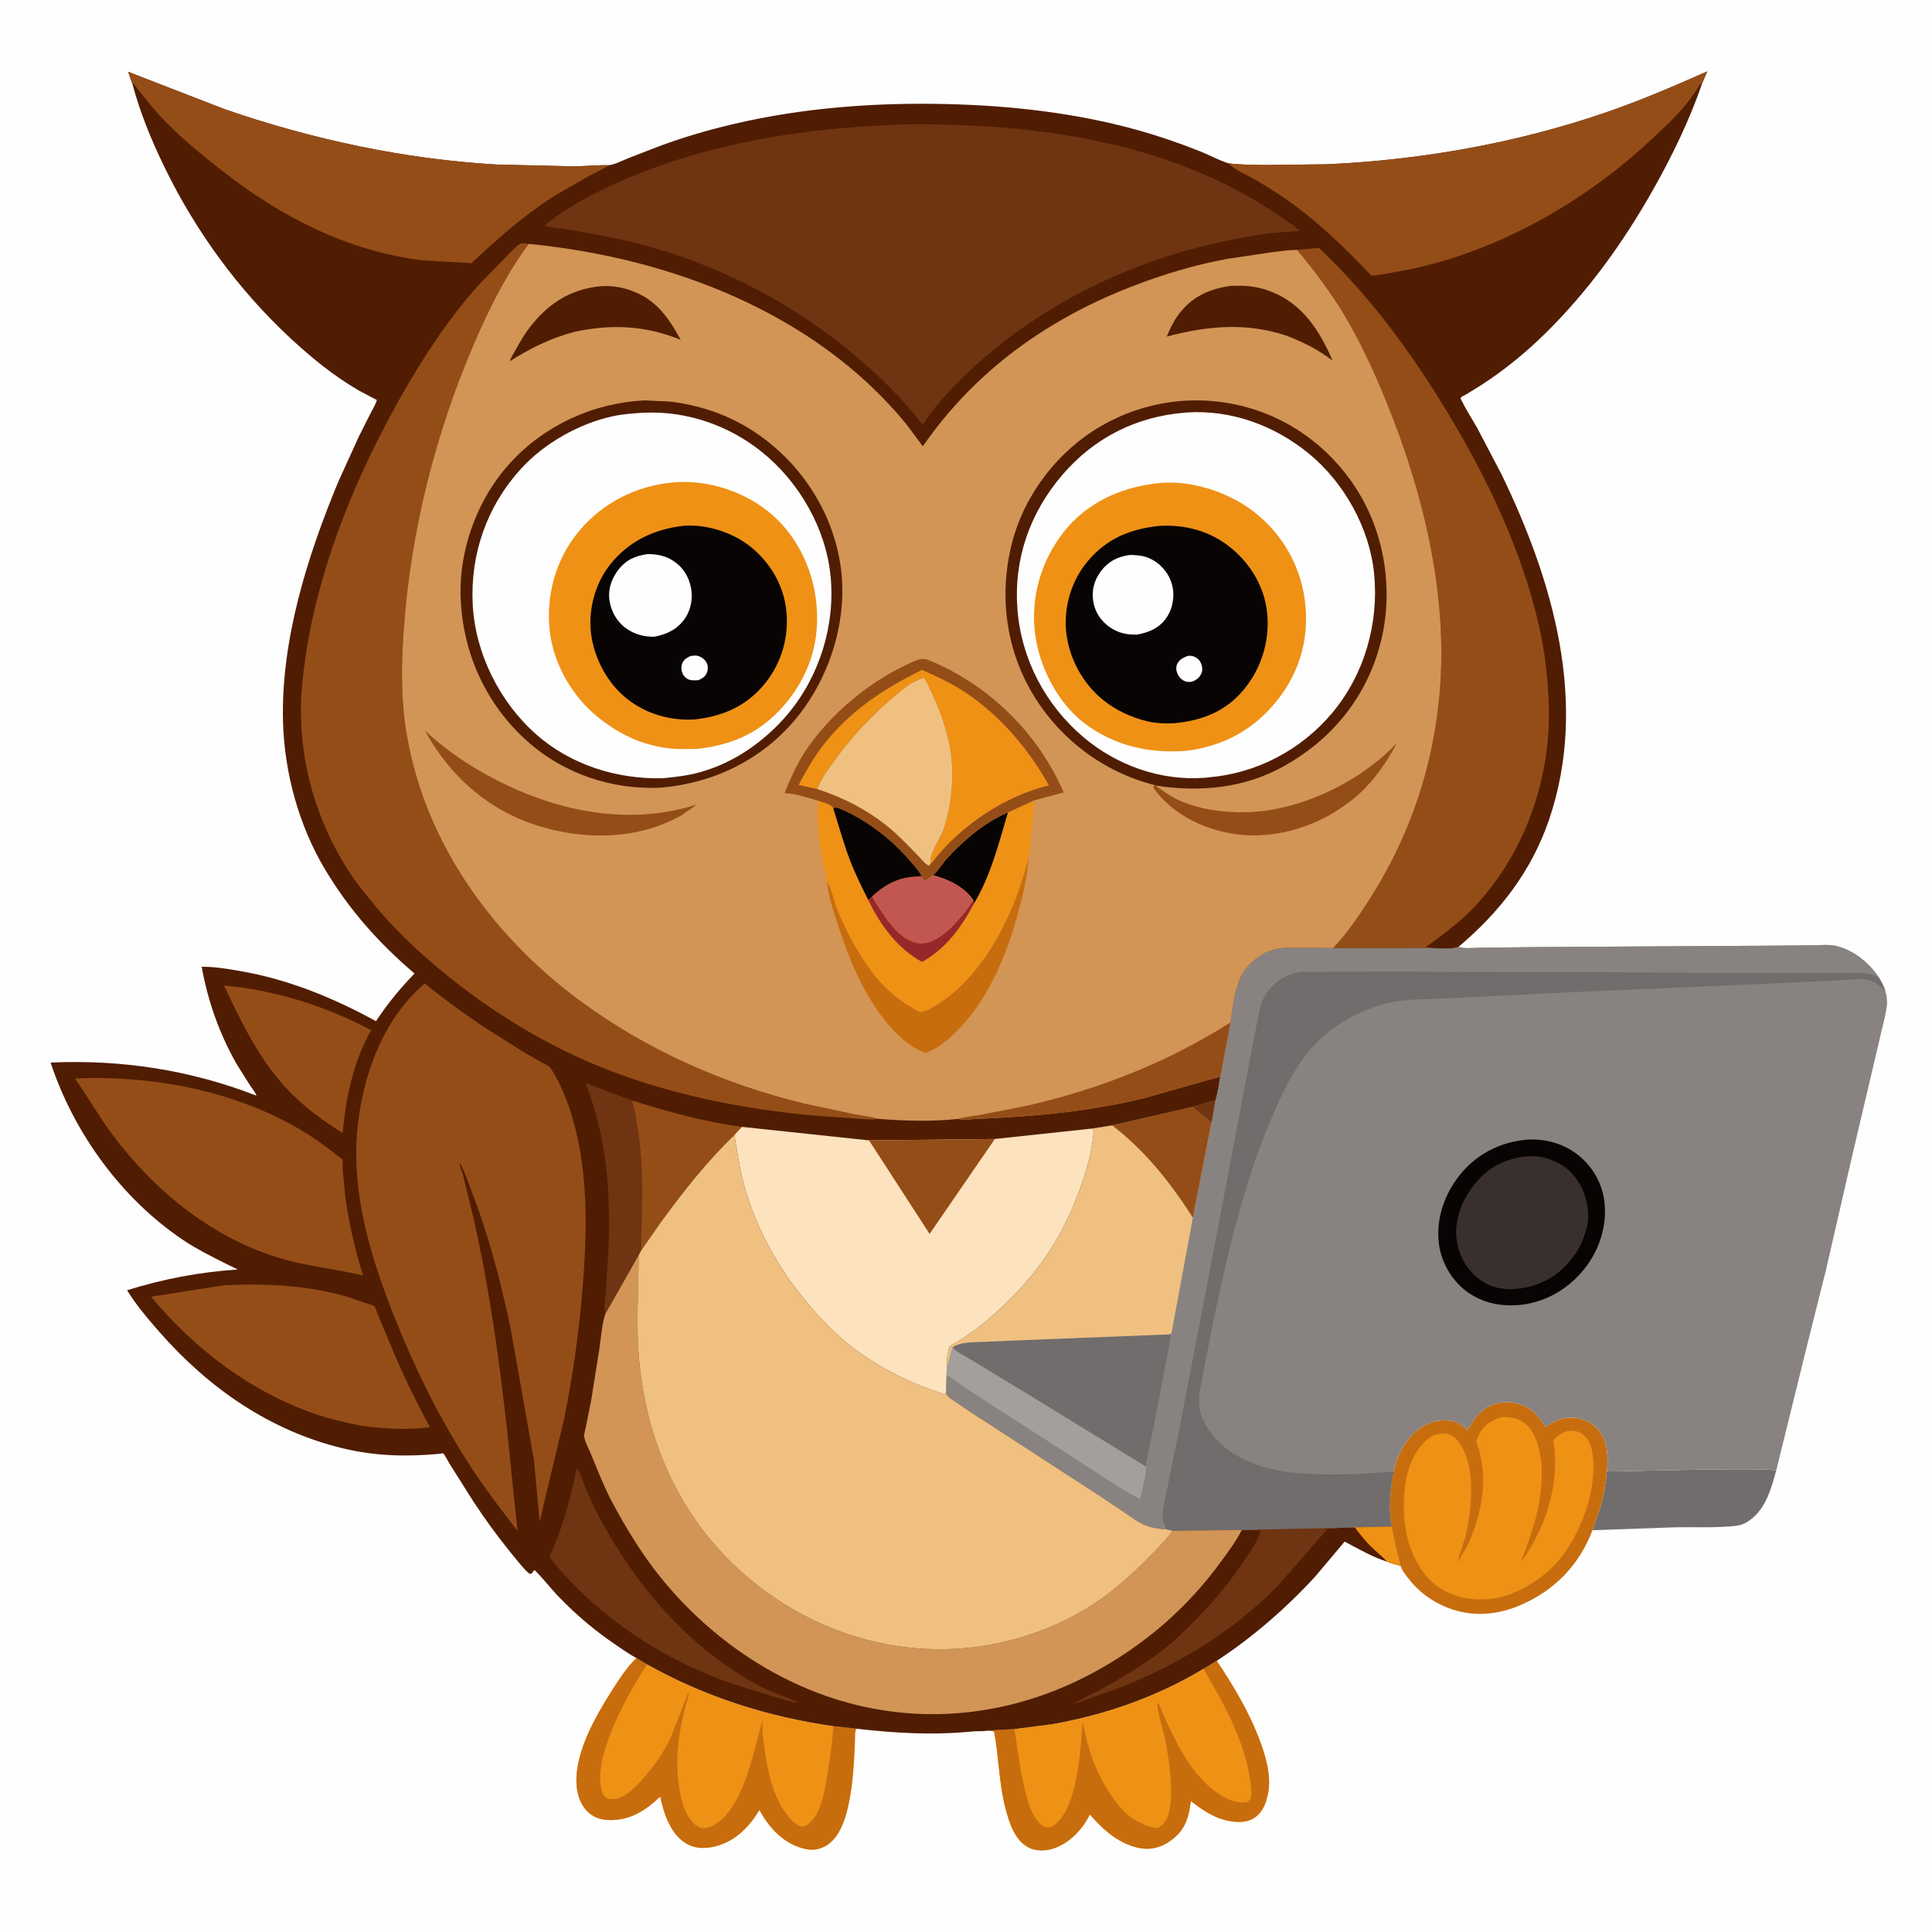
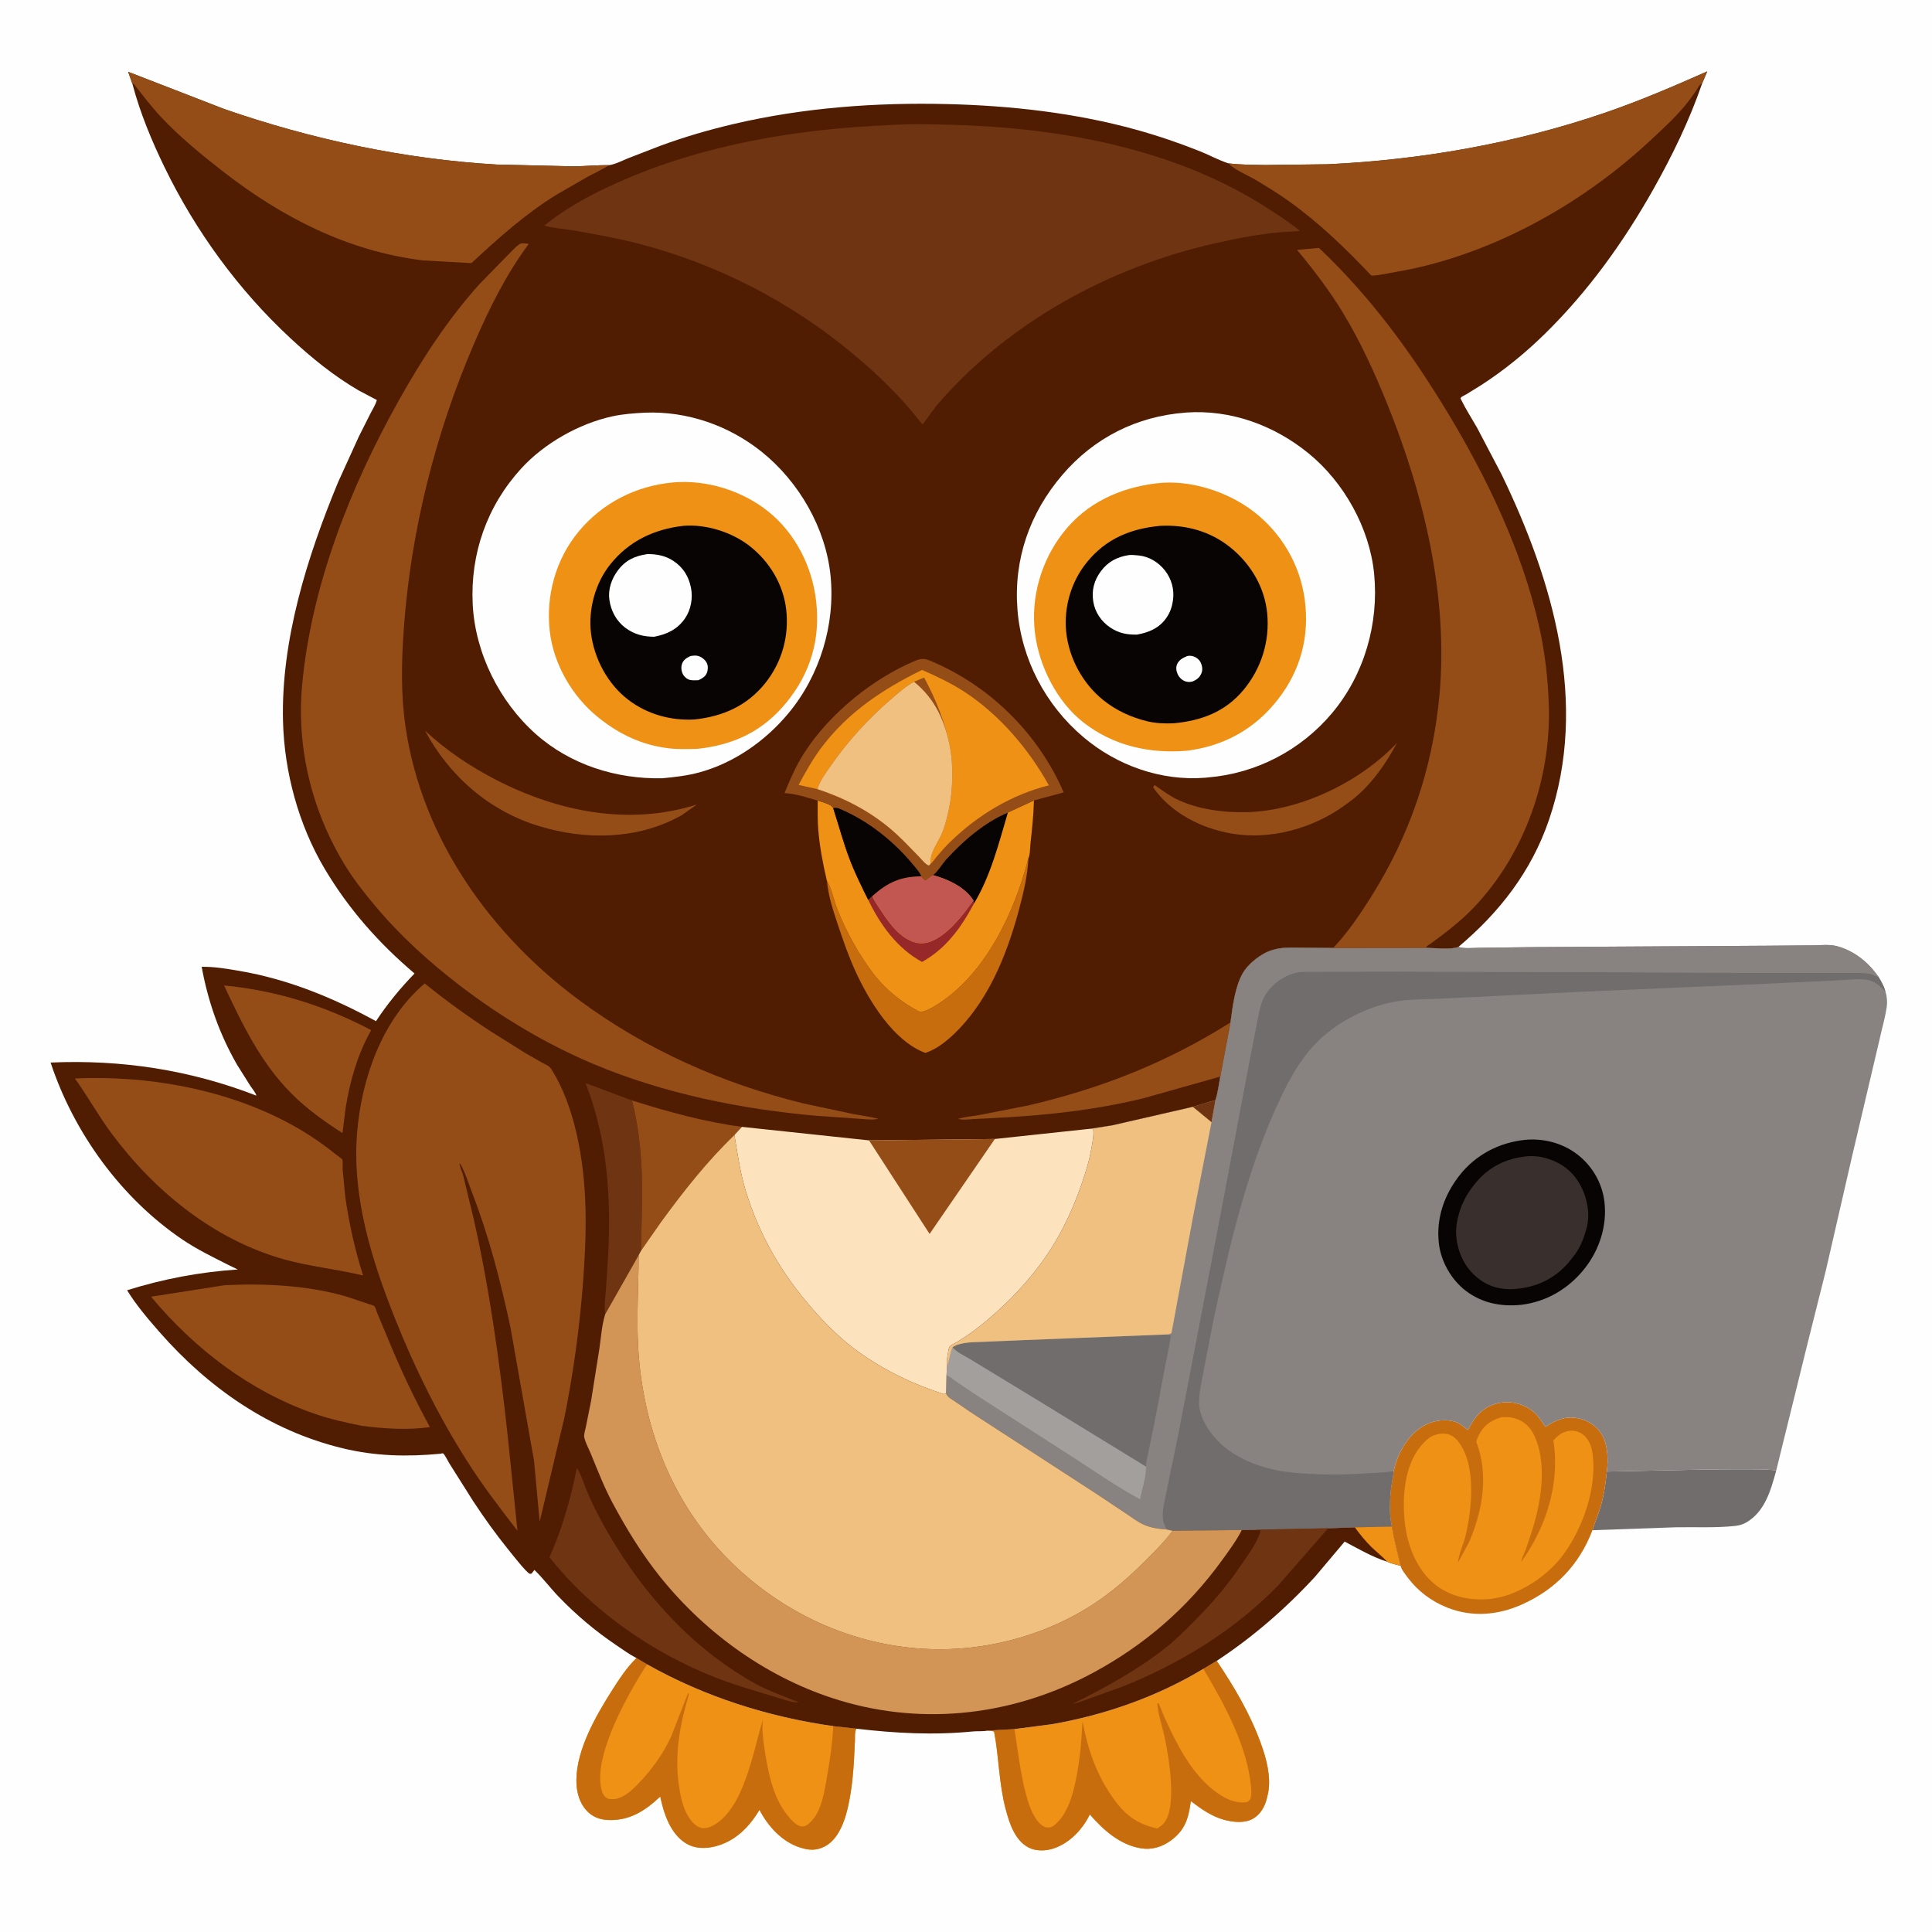
<svg xmlns="http://www.w3.org/2000/svg" version="1.1" style="display: block;" viewBox="0 0 2048 2048" width="1024" height="1024">
  <path transform="translate(0,0)" fill="rgb(254,254,254)" d="M -0 -0 L 2048 0 L 2048 2048 L -0 2048 L -0 -0 z" />
  <path transform="translate(0,0)" fill="rgb(112,109,108)" d="M 1703.3 1559.89 C 1727.08 1559.72 1874.16 1555.22 1882.84 1558.94 C 1877.2 1579.47 1870.97 1602.44 1851.03 1613.94 C 1847.26 1616.11 1843.34 1617.11 1839.04 1617.57 C 1818.68 1619.78 1796.64 1618.59 1776.14 1618.99 L 1688.1 1622.1 C 1690.65 1613.54 1694.35 1605.35 1696.82 1596.75 C 1700.3 1584.63 1702.07 1572.42 1703.3 1559.89 z" />
  <path transform="translate(0,0)" fill="rgb(239,145,21)" d="M 1275.65 1769.01 L 1289.78 1760.56 C 1308.44 1788.42 1325.1 1816.42 1336.56 1848.08 C 1342.43 1864.29 1347.51 1883.19 1344.3 1900.49 L 1343.24 1905 L 1342.87 1906.54 C 1340.76 1915.18 1336.13 1923.24 1328.33 1927.82 C 1319.57 1932.97 1307.05 1931.63 1297.6 1929.06 C 1284.31 1925.45 1273.15 1917.46 1262.35 1909.23 C 1259.91 1927.06 1256.61 1939.61 1241.33 1950.9 C 1232.01 1957.79 1221.09 1961.14 1209.55 1959.29 C 1187.32 1955.72 1169.46 1939.8 1155.25 1923.37 C 1147.62 1939.13 1134.17 1953.42 1117.33 1959.28 C 1108.83 1962.24 1098.05 1962.61 1089.98 1958.24 C 1075.55 1950.44 1069.93 1932.33 1065.99 1917.5 C 1058.83 1890.55 1059 1862.66 1053.76 1835.5 C 1051.26 1834.8 1048.97 1834.7 1046.4 1834.6 L 1075.39 1832.9 L 1114.92 1827.77 C 1171.21 1817.99 1226.59 1798.62 1275.65 1769.01 z" />
  <path transform="translate(0,0)" fill="rgb(200,109,14)" d="M 1275.65 1769.01 L 1289.78 1760.56 C 1308.44 1788.42 1325.1 1816.42 1336.56 1848.08 C 1342.43 1864.29 1347.51 1883.19 1344.3 1900.49 L 1343.24 1905 L 1342.87 1906.54 C 1340.76 1915.18 1336.13 1923.24 1328.33 1927.82 C 1319.57 1932.97 1307.05 1931.63 1297.6 1929.06 C 1284.31 1925.45 1273.15 1917.46 1262.35 1909.23 C 1259.91 1927.06 1256.61 1939.61 1241.33 1950.9 C 1232.01 1957.79 1221.09 1961.14 1209.55 1959.29 C 1187.32 1955.72 1169.46 1939.8 1155.25 1923.37 C 1147.62 1939.13 1134.17 1953.42 1117.33 1959.28 C 1108.83 1962.24 1098.05 1962.61 1089.98 1958.24 C 1075.55 1950.44 1069.93 1932.33 1065.99 1917.5 C 1058.83 1890.55 1059 1862.66 1053.76 1835.5 C 1051.26 1834.8 1048.97 1834.7 1046.4 1834.6 L 1075.39 1832.9 C 1078.9 1855 1081.3 1877.27 1086.81 1899 C 1089.33 1908.95 1092.42 1919.47 1098.21 1928.06 C 1100.66 1931.69 1104.98 1936.64 1109.64 1937.17 C 1113.47 1937.6 1115.86 1936.4 1118.66 1933.93 C 1129.63 1924.27 1134.83 1909.91 1138.33 1896.07 C 1144.39 1872.14 1146.07 1849.1 1147.57 1824.59 C 1153.4 1856 1162.96 1883.02 1182.06 1909 C 1193.78 1924.95 1207.32 1934.18 1226.73 1938.23 C 1229.22 1936.67 1231.56 1935.09 1233.54 1932.88 C 1248.13 1916.6 1238.98 1862.17 1234.61 1841.77 C 1232.12 1830.09 1227.7 1817.82 1226.74 1806 L 1228 1805.23 C 1230.54 1810.17 1232.16 1815.68 1234.51 1820.74 C 1244.72 1842.8 1255.1 1864.52 1271.16 1882.97 C 1278.1 1890.94 1285.9 1898.02 1294.93 1903.57 C 1302.87 1908.44 1313.23 1912.33 1322.5 1910.01 C 1323.68 1908.89 1325.12 1908 1325.62 1906.39 C 1327.37 1900.7 1325.97 1891.82 1325.13 1886 C 1319.27 1845.31 1296.29 1803.86 1275.65 1769.01 z" />
  <path transform="translate(0,0)" fill="rgb(239,145,21)" d="M 674.68 1757.61 L 685.882 1764.27 C 746.971 1798.67 813.985 1819.91 883.322 1829.8 L 907.746 1832.49 C 905.805 1835.95 906.417 1842.1 906.235 1846.21 C 905.112 1871.58 903.818 1898.41 896.966 1922.97 C 893.445 1935.59 886.697 1950.75 874.582 1957.13 C 865.554 1961.88 857.897 1961.52 848.487 1958.57 C 829.078 1952.51 814.227 1936.09 805.075 1918.54 C 794.246 1936.66 779.446 1951.8 758.313 1957.19 C 747.453 1959.95 736.229 1959.82 726.488 1953.59 C 710.367 1943.26 703.592 1922.15 699.873 1904.42 C 685.508 1918 670.367 1928.4 650 1929.29 C 639.932 1929.73 630.679 1927.94 623.188 1920.67 C 614.036 1911.79 610.861 1898.99 610.99 1886.61 C 611.326 1854.3 631.772 1818.62 648.674 1792.07 C 656.375 1779.97 664.347 1767.63 674.68 1757.61 z" />
  <path transform="translate(0,0)" fill="rgb(200,109,14)" d="M 674.68 1757.61 L 685.882 1764.27 C 666.47 1794.11 629.356 1859.62 637.298 1895.61 C 638.125 1899.36 639.509 1903.79 643 1905.87 C 646.132 1907.75 651.692 1907.41 655.023 1906.37 C 663.722 1903.65 670.895 1896.78 677.052 1890.35 C 691.018 1875.76 702.739 1859.53 711.257 1841.18 L 729.5 1794.51 C 730.487 1796.33 730.469 1795.46 729.982 1797.1 C 720.54 1828.84 714.937 1859.77 719.708 1892.96 C 721.197 1903.32 723.447 1914.3 728.5 1923.57 C 731.499 1929.07 736.44 1935.57 742.72 1937.5 C 747.585 1939 753.054 1936.85 757.23 1934.39 C 789.092 1915.68 798.73 1855.19 808.67 1822.76 L 808.534 1824.26 C 807.569 1835.69 809.375 1847.6 811.181 1858.88 C 815.02 1882.87 820.521 1908.13 836.938 1926.98 C 839.938 1930.42 844.858 1935.53 849.5 1936.07 C 853.63 1936.55 856.441 1934.18 859.175 1931.5 C 871.318 1919.55 873.963 1898.6 876.815 1882.43 C 879.905 1864.91 882.332 1847.58 883.322 1829.8 L 907.746 1832.49 C 905.805 1835.95 906.417 1842.1 906.235 1846.21 C 905.112 1871.58 903.818 1898.41 896.966 1922.97 C 893.445 1935.59 886.697 1950.75 874.582 1957.13 C 865.554 1961.88 857.897 1961.52 848.487 1958.57 C 829.078 1952.51 814.227 1936.09 805.075 1918.54 C 794.246 1936.66 779.446 1951.8 758.313 1957.19 C 747.453 1959.95 736.229 1959.82 726.488 1953.59 C 710.367 1943.26 703.592 1922.15 699.873 1904.42 C 685.508 1918 670.367 1928.4 650 1929.29 C 639.932 1929.73 630.679 1927.94 623.188 1920.67 C 614.036 1911.79 610.861 1898.99 610.99 1886.61 C 611.326 1854.3 631.772 1818.62 648.674 1792.07 C 656.375 1779.97 664.347 1767.63 674.68 1757.61 z" />
  <path transform="translate(0,0)" fill="rgb(200,109,14)" d="M 1477.35 1559.52 C 1481.24 1541.04 1491.46 1522.45 1507.85 1512.15 C 1517.6 1506.02 1530.35 1503.85 1541.56 1506.82 C 1546.94 1508.25 1551.69 1512.37 1555.9 1515.88 C 1563.14 1502.47 1570.14 1492.62 1585.5 1488.1 C 1597.46 1484.58 1609.58 1486.52 1620.22 1492.71 C 1628.49 1497.52 1633.13 1504.75 1638.21 1512.54 C 1649.22 1505.28 1659.16 1500.84 1672.73 1503.43 C 1682.62 1505.31 1691.98 1511.1 1697.42 1519.62 C 1704.39 1530.52 1705.07 1547.35 1703.3 1559.89 C 1702.07 1572.42 1700.3 1584.63 1696.82 1596.75 C 1694.35 1605.35 1690.65 1613.54 1688.1 1622.1 C 1674.12 1658.7 1648.89 1684.99 1613 1700.96 C 1587.61 1712.26 1560.29 1714.49 1534.13 1704.12 C 1517.32 1697.45 1502.89 1686.56 1492.04 1672.06 C 1489.69 1668.92 1486.39 1664.71 1484.96 1661.06 L 1484.69 1659.71 C 1481.54 1645.54 1477.67 1632.66 1475.57 1618.18 C 1472.26 1607.44 1473.18 1588.18 1474.62 1576.91 L 1477.35 1559.52 z" />
  <path transform="translate(0,0)" fill="rgb(239,145,21)" d="M 1591.91 1502.25 C 1598.47 1501.93 1603.93 1502.39 1610 1505.04 C 1619.39 1509.15 1624.73 1516.89 1628.34 1526.23 C 1640.36 1557.33 1632.48 1598.65 1621.81 1629.34 C 1619.73 1635.35 1617.89 1641.93 1615.21 1647.68 C 1613.94 1650.41 1613.21 1652.86 1612.52 1655.78 C 1639.11 1618.7 1653.87 1572.55 1646.61 1526.92 C 1651.39 1521.7 1656.01 1517.87 1663.23 1516.79 C 1668.54 1516 1673.61 1517.32 1677.87 1520.56 C 1684.6 1525.66 1687.2 1533.57 1688.26 1541.62 C 1692.86 1576.71 1678.24 1618.83 1657.9 1647 C 1642.49 1668.35 1616.84 1686.17 1591.27 1692.9 L 1581.07 1694.85 C 1560.22 1697.15 1538.08 1693.09 1521.42 1679.79 C 1501.98 1664.27 1491.91 1638.48 1489.19 1614.29 C 1486.27 1588.31 1488.43 1554.49 1505.73 1533.39 L 1506.9 1532 C 1510.69 1527.43 1515.88 1522.59 1521.76 1520.93 L 1522.81 1520.65 C 1525.48 1519.94 1527.76 1519.6 1530.54 1519.71 C 1536.48 1519.96 1540.79 1522.2 1544.65 1526.73 C 1565.41 1551.08 1560.41 1598.97 1553.58 1627.96 C 1551.4 1637.24 1546.26 1647 1545.55 1656.31 L 1556.75 1635.79 C 1571.57 1602.59 1578.45 1563.14 1564.94 1528.47 C 1565.39 1525.19 1567.53 1521.41 1569.16 1518.5 C 1574.04 1509.76 1582.57 1504.84 1591.91 1502.25 z" />
  <path transform="translate(0,0)" fill="rgb(136,131,128)" d="M 1546.04 1003.71 C 1551.76 1005.9 1561.62 1004.71 1567.79 1004.69 L 1628.74 1003.94 L 1875.5 1002.49 L 1922.04 1002.06 C 1930.04 1001.99 1939.47 1000.91 1947.22 1002.97 C 1965.69 1007.89 1980.72 1020.23 1991.4 1035.67 C 1994.46 1040.73 1996.91 1045.13 1998.63 1050.83 C 2000.22 1056.18 2000.81 1061.56 2000.04 1067.12 C 1998.4 1078.95 1994.75 1090.82 1992.26 1102.52 L 1963.51 1224.72 L 1935.47 1346.84 L 1915.93 1424.75 L 1882.84 1558.94 C 1874.16 1555.22 1727.08 1559.72 1703.3 1559.89 C 1705.07 1547.35 1704.39 1530.52 1697.42 1519.62 C 1691.98 1511.1 1682.62 1505.31 1672.73 1503.43 C 1659.16 1500.84 1649.22 1505.28 1638.21 1512.54 C 1633.13 1504.75 1628.49 1497.52 1620.22 1492.71 C 1609.58 1486.52 1597.46 1484.58 1585.5 1488.1 C 1570.14 1492.62 1563.14 1502.47 1555.9 1515.88 C 1551.69 1512.37 1546.94 1508.25 1541.56 1506.82 C 1530.35 1503.85 1517.6 1506.02 1507.85 1512.15 C 1491.46 1522.45 1481.24 1541.04 1477.35 1559.52 L 1474.62 1576.91 C 1473.18 1588.18 1472.26 1607.44 1475.57 1618.18 L 1436.18 1619.04 L 1407.92 1620.01 L 1330.99 1621.57 L 1316.37 1621.86 L 1243.07 1622.74 L 1236.52 1621.23 C 1228.79 1620.85 1219.64 1619.45 1212.57 1616.26 C 1206.03 1613.3 1199.76 1608.54 1193.82 1604.54 L 1164.07 1584.68 L 1029.95 1497.63 L 1012.14 1485.49 C 1008.63 1483.11 1004.39 1481.11 1002.84 1476.99 L 1003.29 1458.14 L 1003.87 1448.61 C 1003.5 1444.73 1003.53 1440.93 1004.41 1437.13 C 1004.96 1434.73 1005.35 1429.53 1006.55 1427.67 C 1007.92 1425.55 1013.19 1423.42 1015.39 1422.01 C 1022.83 1417.26 1030.59 1412.17 1037.5 1406.68 C 1061.42 1387.7 1082.23 1367.09 1100.79 1342.8 C 1120.84 1316.56 1135.71 1286.56 1146.45 1255.42 C 1150.75 1242.96 1154.68 1230.51 1156.89 1217.49 C 1157.97 1211.14 1159.69 1203.46 1158.85 1197.05 L 1156.33 1196.46 L 1178.93 1192.91 L 1264.44 1173.29 L 1288.44 1166.09 C 1290.98 1158.31 1292.01 1149.28 1293.53 1141.22 L 1304.36 1083.83 C 1306.51 1067.62 1309.09 1046.41 1317.09 1032.1 C 1322.95 1021.62 1336.88 1010.57 1348.43 1007.19 L 1350 1006.74 C 1358.49 1004.13 1367.59 1004.53 1376.41 1004.56 L 1413.21 1004.9 L 1512.06 1004.78 C 1520.64 1004.86 1538.55 1006.97 1546.04 1003.71 z" />
  <path transform="translate(0,0)" fill="rgb(7,4,3)" d="M 1615.71 1208.4 L 1616.05 1208.32 C 1635.72 1206.41 1655.65 1211.37 1671.5 1223.32 C 1687.58 1235.43 1698.45 1253.93 1700.77 1273.99 C 1703.71 1299.41 1695.46 1324.86 1679.71 1344.79 C 1663.11 1365.78 1639.66 1379.83 1612.96 1383.1 C 1591.59 1385.36 1571.12 1381.54 1553.77 1368.28 C 1538.36 1356.49 1527.44 1337.22 1525.24 1317.91 C 1522.22 1291.39 1531.01 1266.34 1547.42 1245.58 C 1564.31 1224.21 1588.87 1211.35 1615.71 1208.4 z" />
  <path transform="translate(0,0)" fill="rgb(57,48,45)" d="M 1622.23 1225.41 C 1626.76 1225.6 1631.25 1225.77 1635.67 1226.88 C 1652.42 1231.05 1665.13 1239.24 1674.03 1254.26 C 1682.45 1268.46 1686.2 1286.77 1681.59 1302.94 C 1678.77 1312.85 1675.1 1322.44 1668.8 1330.72 L 1662.14 1339.02 C 1646.78 1356.54 1627.14 1364.97 1604.25 1366.52 C 1599.38 1366.93 1593.1 1366.2 1588.33 1365.26 C 1575 1362.64 1562.54 1353.52 1554.92 1342.42 C 1545.6 1328.84 1541.47 1311.08 1544.58 1294.79 C 1547.81 1277.84 1554.78 1264.71 1566.13 1251.75 C 1580.86 1234.91 1600.26 1226.85 1622.23 1225.41 z" />
  <path transform="translate(0,0)" fill="rgb(112,109,108)" d="M 1236.52 1621.23 L 1234.8 1617.79 C 1231.49 1610.51 1232.08 1604.09 1233.29 1596.41 L 1249.37 1518.11 L 1291.37 1299.5 L 1323.99 1127 L 1332.67 1082.59 C 1334.12 1075.79 1335.24 1068.22 1337.73 1061.71 C 1342.25 1049.91 1352.92 1039.45 1364.41 1034.29 C 1369.92 1031.82 1375.2 1030.24 1381.27 1030.01 L 1483.21 1029.87 L 1687.04 1030.51 L 1879.72 1031.3 L 1969.44 1031.37 C 1974.3 1031.48 1980.38 1031.23 1984.93 1033.06 L 1991.4 1035.67 C 1994.46 1040.73 1996.91 1045.13 1998.63 1050.83 C 1988.1 1040.53 1983.16 1037.82 1968.33 1037.99 L 1939 1039.7 L 1859.04 1043.4 L 1671.94 1051.5 L 1532.65 1058.35 C 1513.25 1059.46 1491.23 1058.62 1472.38 1063.06 C 1444.11 1069.72 1415.7 1084.71 1395.32 1105.5 C 1375.66 1125.55 1362.73 1151.62 1351.43 1177.01 C 1320.06 1247.45 1302.85 1323.14 1286.57 1398.19 L 1275.76 1453.83 C 1273.84 1464.5 1270.94 1476.35 1271.06 1487.2 C 1271.19 1499.5 1277.75 1511.47 1285.23 1520.83 L 1286.27 1522.15 C 1305.16 1545.65 1338.84 1557.77 1368.08 1560.75 C 1394.26 1563.41 1420.23 1563.68 1446.5 1561.9 C 1456.76 1561.2 1467.19 1561.16 1477.35 1559.52 L 1474.62 1576.91 C 1473.18 1588.18 1472.26 1607.44 1475.57 1618.18 L 1436.18 1619.04 L 1407.92 1620.01 L 1330.99 1621.57 L 1316.37 1621.86 L 1243.07 1622.74 L 1236.52 1621.23 z" />
  <path transform="translate(0,0)" fill="rgb(136,131,128)" d="M 1546.04 1003.71 C 1551.76 1005.9 1561.62 1004.71 1567.79 1004.69 L 1628.74 1003.94 L 1875.5 1002.49 L 1922.04 1002.06 C 1930.04 1001.99 1939.47 1000.91 1947.22 1002.97 C 1965.69 1007.89 1980.72 1020.23 1991.4 1035.67 L 1984.93 1033.06 C 1980.38 1031.23 1974.3 1031.48 1969.44 1031.37 L 1879.72 1031.3 L 1687.04 1030.51 L 1483.21 1029.87 L 1381.27 1030.01 C 1375.2 1030.24 1369.92 1031.82 1364.41 1034.29 C 1352.92 1039.45 1342.25 1049.91 1337.73 1061.71 C 1335.24 1068.22 1334.12 1075.79 1332.67 1082.59 L 1323.99 1127 L 1291.37 1299.5 L 1249.37 1518.11 L 1233.29 1596.41 C 1232.08 1604.09 1231.49 1610.51 1234.8 1617.79 L 1236.52 1621.23 C 1228.79 1620.85 1219.64 1619.45 1212.57 1616.26 C 1206.03 1613.3 1199.76 1608.54 1193.82 1604.54 L 1164.07 1584.68 L 1029.95 1497.63 L 1012.14 1485.49 C 1008.63 1483.11 1004.39 1481.11 1002.84 1476.99 L 1003.29 1458.14 L 1003.87 1448.61 C 1003.5 1444.73 1003.53 1440.93 1004.41 1437.13 C 1004.96 1434.73 1005.35 1429.53 1006.55 1427.67 C 1007.92 1425.55 1013.19 1423.42 1015.39 1422.01 C 1022.83 1417.26 1030.59 1412.17 1037.5 1406.68 C 1061.42 1387.7 1082.23 1367.09 1100.79 1342.8 C 1120.84 1316.56 1135.71 1286.56 1146.45 1255.42 C 1150.75 1242.96 1154.68 1230.51 1156.89 1217.49 C 1157.97 1211.14 1159.69 1203.46 1158.85 1197.05 L 1156.33 1196.46 L 1178.93 1192.91 L 1264.44 1173.29 L 1288.44 1166.09 C 1290.98 1158.31 1292.01 1149.28 1293.53 1141.22 L 1304.36 1083.83 C 1306.51 1067.62 1309.09 1046.41 1317.09 1032.1 C 1322.95 1021.62 1336.88 1010.57 1348.43 1007.19 L 1350 1006.74 C 1358.49 1004.13 1367.59 1004.53 1376.41 1004.56 L 1413.21 1004.9 L 1512.06 1004.78 C 1520.64 1004.86 1538.55 1006.97 1546.04 1003.71 z" />
  <path transform="translate(0,0)" fill="rgb(163,159,157)" d="M 1003.87 1448.61 C 1006.55 1441.93 1006.78 1434.3 1009.96 1427.93 C 1012.25 1432.48 1024.44 1438.18 1029 1441.05 L 1101.74 1485.28 L 1214.87 1554.62 C 1215.13 1565.19 1210.47 1578.65 1208.52 1589.31 C 1184.08 1576.1 1160.49 1559.65 1137.12 1544.57 L 1032.83 1477.48 L 1012.52 1463.75 C 1009.84 1461.9 1006.54 1458.48 1003.29 1458.14 L 1003.87 1448.61 z" />
  <path transform="translate(0,0)" fill="rgb(112,109,108)" d="M 1009.96 1427.93 C 1012.22 1426.57 1014.12 1425.62 1016.68 1424.97 L 1017.93 1424.66 C 1025.97 1422.57 1034.57 1422.72 1042.85 1422.36 L 1081.75 1420.72 L 1235.2 1414.64 L 1241.13 1415.5 C 1239.71 1427.34 1236.78 1439.2 1234.61 1450.94 L 1223.72 1508.34 L 1217.02 1541 C 1216.26 1545.13 1214.62 1550.52 1214.87 1554.62 L 1101.74 1485.28 L 1029 1441.05 C 1024.44 1438.18 1012.25 1432.48 1009.96 1427.93 z" />
  <path transform="translate(0,0)" fill="rgb(239,192,128)" d="M 1264.44 1173.29 L 1288.44 1166.09 L 1284.27 1189.54 L 1264.51 1290.75 L 1242.01 1412.14 C 1241.84 1413.06 1242.04 1413.03 1241.2 1413.55 C 1239.49 1414.61 1237.16 1414.51 1235.2 1414.64 L 1081.75 1420.72 L 1042.85 1422.36 C 1034.57 1422.72 1025.97 1422.57 1017.93 1424.66 L 1016.68 1424.97 C 1014.12 1425.62 1012.22 1426.57 1009.96 1427.93 C 1006.78 1434.3 1006.55 1441.93 1003.87 1448.61 C 1003.5 1444.73 1003.53 1440.93 1004.41 1437.13 C 1004.96 1434.73 1005.35 1429.53 1006.55 1427.67 C 1007.92 1425.55 1013.19 1423.42 1015.39 1422.01 C 1022.83 1417.26 1030.59 1412.17 1037.5 1406.68 C 1061.42 1387.7 1082.23 1367.09 1100.79 1342.8 C 1120.84 1316.56 1135.71 1286.56 1146.45 1255.42 C 1150.75 1242.96 1154.68 1230.51 1156.89 1217.49 C 1157.97 1211.14 1159.69 1203.46 1158.85 1197.05 L 1156.33 1196.46 L 1178.93 1192.91 L 1264.44 1173.29 z" />
-   <path transform="translate(0,0)" fill="rgb(149,77,24)" d="M 1264.44 1173.29 L 1288.44 1166.09 L 1284.27 1189.54 L 1264.51 1290.75 C 1240.82 1253.77 1214.03 1219.87 1178.93 1192.91 L 1264.44 1173.29 z" />
  <path transform="translate(0,0)" fill="rgb(111,52,17)" d="M 1264.44 1173.29 L 1288.44 1166.09 L 1284.27 1189.54 L 1264.44 1173.29 z" />
  <path transform="translate(0,0)" fill="rgb(80,29,2)" d="M 1302.25 173.165 C 1315.11 174.735 1328.54 174.709 1341.5 174.933 L 1407.5 174.125 C 1507.02 169.399 1606.38 151.979 1700.81 119.71 C 1738.01 106.998 1773.83 91.609 1809.73 75.69 L 1804.42 88.238 C 1790.86 127.605 1772.88 164.649 1752.47 200.868 C 1721.06 256.571 1683.63 308.699 1637.92 353.589 C 1617 374.137 1595.32 391.779 1570.78 407.823 L 1554.58 417.851 C 1553.06 418.768 1549.66 420.234 1548.66 421.404 C 1547.93 422.25 1548.42 422.737 1548.79 423.502 C 1553.85 433.935 1560.32 443.84 1566.04 453.938 L 1591.67 502.783 C 1646.41 615.872 1684.21 745.734 1641.96 869.197 C 1623.34 923.642 1589.65 967.037 1546.04 1003.71 C 1538.55 1006.97 1520.64 1004.86 1512.06 1004.78 L 1413.21 1004.9 L 1376.41 1004.56 C 1367.59 1004.53 1358.49 1004.13 1350 1006.74 L 1348.43 1007.19 C 1336.88 1010.57 1322.95 1021.62 1317.09 1032.1 C 1309.09 1046.41 1306.51 1067.62 1304.36 1083.83 L 1293.53 1141.22 C 1292.01 1149.28 1290.98 1158.31 1288.44 1166.09 L 1264.44 1173.29 L 1178.93 1192.91 L 1156.33 1196.46 L 1158.85 1197.05 C 1159.69 1203.46 1157.97 1211.14 1156.89 1217.49 C 1154.68 1230.51 1150.75 1242.96 1146.45 1255.42 C 1135.71 1286.56 1120.84 1316.56 1100.79 1342.8 C 1082.23 1367.09 1061.42 1387.7 1037.5 1406.68 C 1030.59 1412.17 1022.83 1417.26 1015.39 1422.01 C 1013.19 1423.42 1007.92 1425.55 1006.55 1427.67 C 1005.35 1429.53 1004.96 1434.73 1004.41 1437.13 C 1003.53 1440.93 1003.5 1444.73 1003.87 1448.61 L 1003.29 1458.14 L 1002.84 1476.99 C 1004.39 1481.11 1008.63 1483.11 1012.14 1485.49 L 1029.95 1497.63 L 1164.07 1584.68 L 1193.82 1604.54 C 1199.76 1608.54 1206.03 1613.3 1212.57 1616.26 C 1219.64 1619.45 1228.79 1620.85 1236.52 1621.23 L 1243.07 1622.74 L 1316.37 1621.86 L 1330.99 1621.57 L 1407.92 1620.01 L 1436.18 1619.04 L 1475.57 1618.18 C 1477.67 1632.66 1481.54 1645.54 1484.69 1659.71 C 1479.65 1658.64 1475.08 1657.44 1470.3 1655.44 C 1454.19 1650.27 1440.25 1641.95 1425.38 1634.16 L 1393.97 1671.43 C 1363.22 1704.84 1327.77 1735.65 1289.78 1760.56 L 1275.65 1769.01 C 1226.59 1798.62 1171.21 1817.99 1114.92 1827.77 L 1075.39 1832.9 L 1046.4 1834.6 C 1041.67 1835.5 1036.01 1834.94 1031.11 1835.42 C 989.437 1839.53 949.254 1837.3 907.746 1832.49 L 883.322 1829.8 C 813.985 1819.91 746.971 1798.67 685.882 1764.27 L 674.68 1757.61 C 667.269 1753.81 660.102 1748.55 653.171 1743.89 C 631.114 1729.04 610.456 1711.61 592.048 1692.41 C 583.328 1683.32 575.529 1672.87 566.5 1664.19 L 563.5 1668.05 C 562.833 1668.12 562.137 1668.46 561.5 1668.25 C 558.089 1667.14 542.246 1646.84 538.847 1642.64 C 525.6 1626.27 513.191 1608.95 501.624 1591.36 L 476.284 1551.21 C 475.146 1549.4 471.352 1541.75 469.783 1540.76 C 468.938 1540.23 467.796 1540.95 466.803 1541.04 C 431.153 1544.35 398.056 1543.66 363.049 1535.2 C 285.799 1516.53 220.81 1471.1 169.002 1411.94 C 156.957 1398.19 144.235 1383.32 134.717 1367.71 C 173.052 1355.68 211.977 1348.4 252.025 1345.7 L 242 1340.84 C 225.776 1332.64 208.856 1324.41 193.773 1314.25 C 128.523 1270.26 78.212 1200.76 53.642 1126.35 C 128.764 1123.04 201.386 1134.11 271.774 1161.41 C 270.903 1158.13 267.401 1154.11 265.452 1151.17 L 251.283 1128.66 C 232.605 1096.12 220.486 1061.68 213.782 1024.83 C 227.145 1024.65 240.724 1026.95 253.865 1029.2 C 305.131 1037.98 353.121 1057.57 398.549 1082.49 C 410.734 1064.03 424.046 1047.86 439.424 1031.95 C 401.399 999.622 369.846 964.063 344.266 921.113 C 316.594 874.651 301.391 818.615 300.001 764.659 C 297.782 678.56 325.701 590.088 358.346 511.246 L 380.495 462.53 L 392.957 437.813 C 395.18 433.439 398.261 428.753 399.468 424.04 L 380.182 413.866 C 353.877 398.555 330.092 379.164 307.838 358.5 C 252.684 307.286 207.493 245.253 174.585 177.628 C 160.815 149.333 148.539 119.784 140.481 89.322 L 135.841 76.115 L 237.559 115.529 C 330.082 147.648 428.457 168.726 526.3 174.411 L 608.016 176.332 C 620.482 176.193 633.276 174.869 645.679 175.115 C 652.623 173.99 659.106 170.472 665.61 167.848 L 700.125 154.5 C 725.505 145.123 751.9 137.466 778.242 131.316 C 852.165 114.059 928.814 108.478 1004.55 110.336 C 1071.49 111.979 1139.91 119.617 1204.62 137.564 C 1227.57 143.93 1249.91 151.547 1272.04 160.357 C 1281.82 164.255 1291.17 169.465 1301.15 172.808 L 1302.25 173.165 z" />
  <path transform="translate(0,0)" fill="rgb(239,145,21)" d="M 1436.18 1619.04 L 1475.57 1618.18 C 1477.67 1632.66 1481.54 1645.54 1484.69 1659.71 C 1479.65 1658.64 1475.08 1657.44 1470.3 1655.44 C 1465.37 1649.83 1459.06 1645.07 1453.7 1639.81 C 1447.17 1633.39 1441.58 1626.42 1436.18 1619.04 z" />
  <path transform="translate(0,0)" fill="rgb(111,52,17)" d="M 641.489 1393.21 C 640.38 1383.74 641.701 1374.19 642.472 1364.73 L 644.633 1330.75 C 647.954 1269.34 643.732 1206.77 621.005 1148.97 L 621.386 1148.34 L 669.963 1166.54 C 678.57 1200.08 680.888 1235.04 680.755 1269.56 L 679.489 1325.87 L 677.018 1330.55 L 641.489 1393.21 z" />
  <path transform="translate(0,0)" fill="rgb(149,77,24)" d="M 669.963 1166.54 C 707.846 1178.47 747.082 1189.33 786.503 1194.52 L 778.487 1203.2 C 749.394 1231.21 724.538 1262.78 700.775 1295.34 L 679.489 1325.87 L 680.755 1269.56 C 680.888 1235.04 678.57 1200.08 669.963 1166.54 z" />
  <path transform="translate(0,0)" fill="rgb(111,52,17)" d="M 1330.99 1621.57 L 1407.92 1620.01 L 1355.16 1680.3 C 1309.03 1728.07 1250.49 1763.86 1189 1788.2 L 1153.42 1801 C 1148.38 1802.7 1142.79 1805.41 1137.49 1805.88 C 1171.5 1789.06 1204.48 1770.97 1234.52 1747.58 C 1245.6 1738.96 1255.61 1728.89 1265.5 1718.96 C 1283.57 1700.8 1300.66 1681.34 1314.89 1660 C 1321.81 1649.62 1331.22 1637.58 1335.39 1625.77 C 1335.98 1624.09 1336.16 1623.85 1335.5 1622.13 L 1330.99 1621.57 z" />
  <path transform="translate(0,0)" fill="rgb(111,52,17)" d="M 611.413 1556.5 C 614.424 1558.36 619.417 1574.07 621.037 1578 C 629.799 1599.27 640.928 1619.46 653.022 1639 C 689.796 1698.42 739.419 1750.95 801.045 1784.95 C 815.444 1792.89 831.354 1798.11 846.5 1804.4 C 842.08 1805.88 828.727 1800.73 823.489 1799.45 C 801.791 1792.6 779.842 1786.64 758.619 1778.32 C 691.455 1751.99 627.096 1707.47 582.39 1650.56 C 596.086 1620.94 604.877 1588.37 611.413 1556.5 z" />
  <path transform="translate(0,0)" fill="rgb(149,77,24)" d="M 237.499 1044.65 C 292.245 1049.79 344.894 1066.26 393.459 1092.03 C 379.03 1117.37 370.929 1146.09 366.338 1174.72 L 363.05 1201.1 C 343.75 1188.73 324.951 1175.3 308.726 1158.98 C 276.18 1126.26 256.898 1085.74 237.499 1044.65 z" />
  <path transform="translate(0,0)" fill="rgb(149,77,24)" d="M 237.833 1362.42 C 279.751 1360.24 325.941 1362.48 366.41 1374.19 L 391.14 1382.44 C 392.349 1382.88 395.954 1383.76 396.76 1384.55 C 397.887 1385.65 399.348 1390.77 400.067 1392.43 L 412.887 1423 C 425.539 1453.67 439.8 1483.72 455.769 1512.81 C 431.718 1516.14 407.543 1514.49 383.578 1511.45 C 366.406 1507.95 349.535 1504.26 332.946 1498.47 C 264.711 1474.68 206.189 1429.79 160.097 1374.58 L 237.833 1362.42 z" />
  <path transform="translate(0,0)" fill="rgb(149,77,24)" d="M 79.401 1143.23 C 155.059 1139.85 235.072 1153.73 302.665 1188.78 C 321.949 1198.78 339.626 1210.51 356.536 1224.14 C 357.512 1224.92 362.547 1228.39 362.883 1229.29 C 363.616 1231.27 363.049 1237.27 363.214 1239.7 L 366.024 1269 C 369.984 1296.79 376.368 1325.29 384.863 1352.05 C 357.259 1345.41 328.581 1342.61 301.321 1335.01 C 226.792 1314.22 163.616 1262.64 118.051 1201.2 C 104.177 1182.5 92.939 1162.06 79.401 1143.23 z" />
  <path transform="translate(0,0)" fill="rgb(149,77,24)" d="M 140.481 89.322 L 135.841 76.115 L 237.559 115.529 C 330.082 147.648 428.457 168.726 526.3 174.411 L 608.016 176.332 C 620.482 176.193 633.276 174.869 645.679 175.115 C 638.453 179.724 630.493 183.294 622.922 187.347 L 589.934 206.353 C 556.686 226.851 528.206 252.555 499.686 278.926 L 448 275.996 C 368.551 266.167 298.962 230.427 236.487 181.831 C 213.839 164.215 190.507 145.133 170.827 124.152 C 160.415 113.052 151.277 100.965 141.918 89 L 140.481 89.322 z" />
  <path transform="translate(0,0)" fill="rgb(149,77,24)" d="M 1302.25 173.165 C 1315.11 174.735 1328.54 174.709 1341.5 174.933 L 1407.5 174.125 C 1507.02 169.399 1606.38 151.979 1700.81 119.71 C 1738.01 106.998 1773.83 91.609 1809.73 75.69 L 1804.42 88.238 L 1803.5 88.603 C 1801.03 90.032 1799.54 93.852 1797.92 96.169 C 1793.64 102.28 1789.19 108.494 1784.33 114.153 C 1773.59 126.655 1761.11 137.974 1749.06 149.206 C 1679.43 214.106 1588.76 265.664 1495.21 285.33 L 1468.24 290.355 C 1463.56 291.099 1458.35 292.365 1453.61 292.057 C 1426.42 263.392 1398.73 236.506 1366.5 213.412 C 1354.84 205.059 1342.57 197.567 1330.25 190.247 C 1322.19 185.457 1308.29 179.942 1302.25 173.165 z" />
  <path transform="translate(0,0)" fill="rgb(210,149,86)" d="M 677.018 1330.55 C 676.895 1362.2 674.792 1393.83 676.358 1425.5 C 680.571 1510.72 711.285 1591.67 771.733 1652.71 C 831.016 1712.57 911.127 1748.03 995.573 1748.3 C 1052.1 1748.48 1110.44 1731.92 1158 1701.1 C 1177.82 1688.26 1196.06 1672.51 1212.76 1655.86 C 1223.18 1645.47 1234.23 1634.53 1243.07 1622.74 L 1316.37 1621.86 C 1310.56 1633.37 1302.41 1644.25 1294.83 1654.69 C 1258.56 1704.61 1213.35 1743.69 1159.07 1773.01 C 1076 1817.88 980.98 1829.92 890.169 1802.52 C 815.44 1779.97 748.978 1732.51 700.201 1672.01 C 680.697 1647.82 663.847 1620.31 649.226 1592.93 C 640.297 1576.21 633.56 1558.61 626.345 1541.13 C 624.158 1535.82 620.142 1528.54 619.24 1523 C 618.865 1520.7 620.466 1515.45 620.99 1512.89 L 626.621 1484.75 L 635.42 1429.35 C 637.148 1417.29 637.936 1404.9 641.489 1393.21 L 677.018 1330.55 z" />
  <path transform="translate(0,0)" fill="rgb(149,77,24)" d="M 1374.97 264.92 L 1398.1 262.797 C 1452.66 314.344 1495.92 373.468 1534.6 437.508 C 1576.51 506.899 1613.33 583.824 1631.33 663.191 C 1637.68 691.14 1640.96 719.47 1641.82 748.094 C 1644.13 825.321 1616.36 904.817 1562.96 961.271 C 1552.64 972.187 1541.09 981.845 1529.15 990.924 L 1516.8 1000.08 C 1515.79 1000.82 1512.72 1002.6 1512.22 1003.52 C 1512.02 1003.89 1512.11 1004.36 1512.06 1004.78 L 1413.21 1004.9 C 1428.08 989.305 1440.85 970.517 1452.37 952.363 C 1494.24 886.388 1518.67 814.783 1525.87 737.041 C 1535.55 632.431 1509.24 523.445 1470.07 427 C 1457.01 394.838 1442.25 362.483 1424.31 332.711 C 1409.94 308.849 1392.76 286.31 1374.97 264.92 z" />
  <path transform="translate(0,0)" fill="rgb(253,226,190)" d="M 786.503 1194.52 L 921.203 1208.85 L 1054.6 1207.37 L 1156.33 1196.46 L 1158.85 1197.05 C 1159.69 1203.46 1157.97 1211.14 1156.89 1217.49 C 1154.68 1230.51 1150.75 1242.96 1146.45 1255.42 C 1135.71 1286.56 1120.84 1316.56 1100.79 1342.8 C 1082.23 1367.09 1061.42 1387.7 1037.5 1406.68 C 1030.59 1412.17 1022.83 1417.26 1015.39 1422.01 C 1013.19 1423.42 1007.92 1425.55 1006.55 1427.67 C 1005.35 1429.53 1004.96 1434.73 1004.41 1437.13 C 1003.53 1440.93 1003.5 1444.73 1003.87 1448.61 L 1003.29 1458.14 L 1002.84 1476.99 L 1000.48 1477.85 C 967.82 1467.3 938.676 1453.33 910.624 1433.46 C 892.042 1420.3 875.914 1404.25 860.966 1387.16 C 828.591 1350.14 804.606 1309.06 790.344 1261.81 C 784.564 1242.66 781.798 1222.87 778.487 1203.2 L 786.503 1194.52 z" />
  <path transform="translate(0,0)" fill="rgb(149,77,24)" d="M 921.203 1208.85 L 1054.6 1207.37 L 985.408 1308.01 L 921.203 1208.85 z" />
  <path transform="translate(0,0)" fill="rgb(149,77,24)" d="M 931.139 1186.02 C 924.113 1187.52 915.942 1186.22 908.779 1185.8 L 865.892 1182.81 C 786.111 1175.93 702.891 1159.03 628.903 1127.8 C 578.84 1106.67 531.084 1078.09 487.989 1045.1 C 454.957 1019.81 423.949 991.747 397.263 959.76 C 386.918 947.361 376.606 934.422 367.967 920.758 C 331.344 862.836 313.923 794.079 320.324 725.655 C 330.15 620.609 371.285 516.492 422.466 425.018 C 446.929 381.295 474.602 338.558 508.223 301.246 L 537.789 270.957 C 541.724 267.14 546.338 261.705 550.855 258.756 C 553.209 257.219 557.8 258.277 560.495 258.547 C 536.067 291.558 518.613 326.902 502.432 364.441 C 461.532 459.324 435.417 563.187 428.054 666.263 C 425.56 701.165 424.799 736.131 429.919 770.821 C 447.348 888.904 519.734 990.624 614.368 1060.53 C 685.453 1113.05 766.167 1148.75 851.812 1169.72 L 903.922 1180.81 C 912.983 1182.54 922.201 1183.74 931.139 1186.02 z" />
  <path transform="translate(0,0)" fill="rgb(149,77,24)" d="M 450.253 1042.53 C 472.141 1060.31 495.095 1076.89 518.676 1092.34 L 557.433 1116.66 L 575.121 1126.75 C 577.641 1128.1 582.116 1129.84 583.7 1132.28 C 597.089 1152.88 605.576 1177.43 611.072 1201.22 C 623.322 1254.25 622.049 1307.59 617.871 1361.46 C 614.184 1408.98 607.57 1456.61 598.145 1503.34 L 572.067 1613.04 L 566.113 1548.53 L 541.108 1407 C 530.782 1358.92 518.408 1310.65 500.643 1264.74 C 496.697 1254.54 493.192 1243.01 487.857 1233.5 L 487.072 1234 L 488.53 1239.18 C 491.094 1244.48 492.171 1251.3 493.634 1257.01 L 502.201 1292.43 C 518.983 1366.82 529.489 1443.19 537.85 1518.97 L 548.522 1622.63 C 529.657 1598.35 511.497 1574.56 494.992 1548.57 C 464.633 1500.76 439.638 1450.17 418.702 1397.6 C 393.833 1335.16 372.927 1268.38 378.59 1200.28 C 383.355 1142.97 405.234 1080.51 450.253 1042.53 z" />
  <path transform="translate(0,0)" fill="rgb(111,52,17)" d="M 945.011 132.5 C 966.251 131.047 988.251 131.733 1009.53 132.308 C 1124.26 135.408 1246.02 157.576 1343.74 220.75 C 1355.05 228.061 1367.18 235.712 1377.53 244.296 L 1377.37 244.936 L 1358.5 246.087 C 1335.25 248.013 1312.42 252.497 1289.69 257.554 C 1176.56 282.714 1067.84 341.969 992.153 430.651 L 978.172 449.813 C 976.926 448.929 977.234 449.296 976.425 448.257 C 954.771 420.454 930.465 396.909 903.427 374.439 C 837.533 319.678 760.43 280.052 677.38 258.426 C 654.31 252.418 630.386 248.2 606.902 244.09 C 597.368 242.421 586.14 241.948 577.004 239.179 C 600.247 220.051 628.031 205.344 655.451 193.178 C 746.382 152.835 846.161 136.502 945.011 132.5 z" />
  <path transform="translate(0,0)" fill="rgb(239,192,128)" d="M 778.487 1203.2 C 781.798 1222.87 784.564 1242.66 790.344 1261.81 C 804.606 1309.06 828.591 1350.14 860.966 1387.16 C 875.914 1404.25 892.042 1420.3 910.624 1433.46 C 938.676 1453.33 967.82 1467.3 1000.48 1477.85 L 1002.84 1476.99 C 1004.39 1481.11 1008.63 1483.11 1012.14 1485.49 L 1029.95 1497.63 L 1164.07 1584.68 L 1193.82 1604.54 C 1199.76 1608.54 1206.03 1613.3 1212.57 1616.26 C 1219.64 1619.45 1228.79 1620.85 1236.52 1621.23 L 1243.07 1622.74 C 1234.23 1634.53 1223.18 1645.47 1212.76 1655.86 C 1196.06 1672.51 1177.82 1688.26 1158 1701.1 C 1110.44 1731.92 1052.1 1748.48 995.573 1748.3 C 911.127 1748.03 831.016 1712.57 771.733 1652.71 C 711.285 1591.67 680.571 1510.72 676.358 1425.5 C 674.792 1393.83 676.895 1362.2 677.018 1330.55 L 679.489 1325.87 L 700.775 1295.34 C 724.538 1262.78 749.394 1231.21 778.487 1203.2 z" />
-   <path transform="translate(0,0)" fill="rgb(210,149,86)" d="M 560.495 258.547 C 709.573 273.092 863.679 331.09 960.872 449.75 L 978.224 473.093 C 1033.76 392.915 1110.34 338.182 1200.73 303.323 C 1233.32 290.757 1266.75 280.652 1301.15 274.393 L 1347.83 267.421 C 1356.59 266.35 1366.17 264.898 1374.97 264.92 C 1392.76 286.31 1409.94 308.849 1424.31 332.711 C 1442.25 362.483 1457.01 394.838 1470.07 427 C 1509.24 523.445 1535.55 632.431 1525.87 737.041 C 1518.67 814.783 1494.24 886.388 1452.37 952.363 C 1440.85 970.517 1428.08 989.305 1413.21 1004.9 L 1376.41 1004.56 C 1367.59 1004.53 1358.49 1004.13 1350 1006.74 L 1348.43 1007.19 C 1336.88 1010.57 1322.95 1021.62 1317.09 1032.1 C 1309.09 1046.41 1306.51 1067.62 1304.36 1083.83 L 1293.53 1141.22 L 1211.45 1164.38 C 1159.45 1176.93 1106.81 1182.61 1053.5 1185.15 L 1032.16 1186.27 C 1026.84 1186.62 1020.73 1187.45 1015.55 1186.1 C 987.817 1189.07 958.901 1188.22 931.139 1186.02 C 922.201 1183.74 912.983 1182.54 903.922 1180.81 L 851.812 1169.72 C 766.167 1148.75 685.453 1113.05 614.368 1060.53 C 519.734 990.624 447.348 888.904 429.919 770.821 C 424.799 736.131 425.56 701.165 428.054 666.263 C 435.417 563.187 461.532 459.324 502.432 364.441 C 518.613 326.902 536.067 291.558 560.495 258.547 z" />
  <path transform="translate(0,0)" fill="rgb(149,77,24)" d="M 1225.21 832.768 L 1226.23 833.87 C 1232.62 838.216 1239.69 843.413 1246.67 846.867 C 1269.01 857.91 1296.86 861.553 1321.5 860.951 C 1378.7 859.551 1441.99 828.741 1480.91 787.448 C 1468.16 811.367 1451.28 835.238 1428.92 851.155 L 1423.8 854.839 C 1390.52 878.478 1345.69 890.739 1305.12 883.527 C 1272.76 877.772 1241.61 861.983 1222.34 834.665 L 1223.84 832.199 L 1225.21 832.768 z" />
  <path transform="translate(0,0)" fill="rgb(80,29,2)" d="M 636.615 303.415 C 645.568 302.663 655.444 303.828 664.059 306.386 C 693.634 315.166 707.396 334.326 721.585 360.219 C 684.082 345.025 648.578 343.327 609.188 351.701 C 584.534 358.037 561.817 369.296 540.428 382.928 C 541.151 379.68 543.848 375.828 545.456 372.855 C 551.072 362.471 556.83 352.668 564.343 343.5 C 583.541 320.07 606.468 306.342 636.615 303.415 z" />
-   <path transform="translate(0,0)" fill="rgb(80,29,2)" d="M 1302.7 303.338 C 1304.5 302.725 1308.27 303.054 1310.25 302.982 C 1323.29 302.509 1335.76 304.458 1347.91 309.299 C 1381.16 322.551 1399.11 350.99 1412.64 382.39 C 1397.4 370.606 1381.75 362.79 1363.83 355.85 C 1321.11 341.571 1279.72 345.37 1236.84 356.817 C 1239.86 349.003 1244.03 340.658 1248.98 333.89 C 1262.59 315.292 1280.37 306.79 1302.7 303.338 z" />
  <path transform="translate(0,0)" fill="rgb(149,77,24)" d="M 450.478 774.488 C 473.169 795.654 498.335 812.472 525.875 826.674 C 591.507 860.519 667.053 875.682 738.723 852.808 L 722.952 863.952 L 720.391 865.407 C 674.859 890.005 621.327 890.615 572.5 876.023 C 519.126 860.074 476.802 823.288 450.478 774.488 z" />
  <path transform="translate(0,0)" fill="rgb(149,77,24)" d="M 1304.36 1083.83 L 1293.53 1141.22 L 1211.45 1164.38 C 1159.45 1176.93 1106.81 1182.61 1053.5 1185.15 L 1032.16 1186.27 C 1026.84 1186.62 1020.73 1187.45 1015.55 1186.1 C 1023.3 1183.73 1031.91 1183.13 1039.89 1181.67 L 1089.5 1171.92 C 1166.9 1153.97 1237.11 1126.32 1304.36 1083.83 z" />
  <path transform="translate(0,0)" fill="rgb(200,109,14)" d="M 876.623 933.636 C 881.801 942.613 883.724 953.943 887.531 963.588 C 896.991 987.555 909.552 1010.38 925.002 1031 C 938.059 1048.43 956.103 1063.2 975.509 1072.86 C 981.401 1071.98 986.232 1069.21 991.287 1066.16 C 1044.01 1034.41 1075.56 967.122 1090.17 909.624 C 1089.38 928.092 1084.7 947.41 1079.9 965.255 C 1066.94 1013.39 1046.51 1063.65 1009.11 1098.08 C 1000.86 1105.68 991.614 1112.56 980.892 1116.14 C 946.779 1103.35 920.902 1060.56 906.487 1028.8 C 899.377 1013.13 893.838 997.147 888.39 980.858 C 883.369 965.845 877.92 949.517 876.623 933.636 z" />
  <path transform="translate(0,0)" fill="rgb(239,145,21)" d="M 1068.41 861.272 L 1096.01 848.509 C 1095.65 864.231 1093.88 879.701 1092.23 895.321 C 1091.85 898.938 1091.95 906.62 1090.17 909.624 C 1075.56 967.122 1044.01 1034.41 991.287 1066.16 C 986.232 1069.21 981.401 1071.98 975.509 1072.86 C 956.103 1063.2 938.059 1048.43 925.002 1031 C 909.552 1010.38 896.991 987.555 887.531 963.588 C 883.724 953.943 881.801 942.613 876.623 933.636 L 876.488 933.513 C 872.4 915.996 868.942 897.852 867.41 879.918 C 866.53 869.623 866.88 859.005 866.797 848.666 C 871.384 850.297 881.126 852.289 883.288 856.764 C 889.119 874.856 894 893.221 900.772 911.009 C 906.381 925.742 913.388 939.845 920.398 953.945 L 924.789 949.827 C 940.513 935.517 955.049 928.869 976.5 928.972 C 977.753 931.088 978.779 932.091 980.789 933.5 L 988.838 927.678 C 993.754 924.212 998.822 915.514 1003.08 910.807 C 1020.6 891.449 1044.16 871.241 1068.41 861.272 z" />
  <path transform="translate(0,0)" fill="rgb(151,40,42)" d="M 920.398 953.945 L 924.789 949.827 C 926.483 954.775 929.627 958.69 932.445 963.022 C 940.72 975.745 950.389 990.073 964.433 996.883 C 971.769 1000.44 978.83 1000.87 986.5 998.037 C 1004.44 991.402 1021.24 969.566 1031.8 954.362 L 1032.52 957.669 C 1018.98 983.126 1003.01 1005.41 977.43 1019.68 C 951.24 1005.53 933.028 980.338 920.398 953.945 z" />
  <path transform="translate(0,0)" fill="rgb(7,4,3)" d="M 988.838 927.678 C 993.754 924.212 998.822 915.514 1003.08 910.807 C 1020.6 891.449 1044.16 871.241 1068.41 861.272 C 1058.75 894.007 1050.25 928.127 1032.52 957.669 L 1031.8 954.362 C 1022.61 940.15 1004.74 931.963 988.838 927.678 z" />
  <path transform="translate(0,0)" fill="rgb(194,87,81)" d="M 988.838 927.678 C 1004.74 931.963 1022.61 940.15 1031.8 954.362 C 1021.24 969.566 1004.44 991.402 986.5 998.037 C 978.83 1000.87 971.769 1000.44 964.433 996.883 C 950.389 990.073 940.72 975.745 932.445 963.022 C 929.627 958.69 926.483 954.775 924.789 949.827 C 940.513 935.517 955.049 928.869 976.5 928.972 C 977.753 931.088 978.779 932.091 980.789 933.5 L 988.838 927.678 z" />
  <path transform="translate(0,0)" fill="rgb(149,77,24)" d="M 866.797 848.666 C 855.782 845.509 843.064 841.172 831.565 840.742 C 837.611 826.067 844.002 811.345 852.627 797.965 C 879.399 756.432 925.196 719.103 971 700.121 C 978.399 697.055 982.362 698.775 989.617 701.928 C 1050.93 728.569 1100.97 778.539 1127.56 839.984 L 1096.01 848.509 L 1068.41 861.272 C 1044.16 871.241 1020.6 891.449 1003.08 910.807 C 998.822 915.514 993.754 924.212 988.838 927.678 L 980.789 933.5 C 978.779 932.091 977.753 931.088 976.5 928.972 C 955.049 928.869 940.513 935.517 924.789 949.827 L 920.398 953.945 C 913.388 939.845 906.381 925.742 900.772 911.009 C 894 893.221 889.119 874.856 883.288 856.764 C 881.126 852.289 871.384 850.297 866.797 848.666 z" />
  <path transform="translate(0,0)" fill="rgb(7,4,3)" d="M 883.288 856.764 C 886.731 855.4 890.135 857.363 893.456 858.831 C 921.488 871.225 947.19 891.831 966.794 915.28 C 969.882 918.974 974.524 923.91 976.428 928.35 L 976.5 928.972 C 955.049 928.869 940.513 935.517 924.789 949.827 L 920.398 953.945 C 913.388 939.845 906.381 925.742 900.772 911.009 C 894 893.221 889.119 874.856 883.288 856.764 z" />
  <path transform="translate(0,0)" fill="rgb(239,145,21)" d="M 866.534 836.498 L 846.577 832.026 C 853.773 818.625 861.299 805.108 870.414 792.889 C 898.458 755.3 935.875 730.464 977.421 710.15 C 992.969 717.021 1008.16 724.085 1022.43 733.424 C 1059.64 757.769 1090.28 793.822 1111.85 832.508 C 1072.16 842.409 1036.27 864.138 1007.05 892.646 C 1002.12 897.461 997.477 902.772 992.978 908 C 990.853 910.469 988.628 914.11 986.069 916.041 C 986.423 914.211 986.383 914.943 986.379 913.422 C 986.356 902.325 995.724 891.231 999.614 880.67 C 1002.58 872.605 1004.51 864.397 1006.23 856 C 1010.04 837.347 1010.7 810.85 1007.04 792.062 C 1001.94 765.91 992.232 741.614 979.583 718.215 L 968.936 722.711 C 960.006 727.565 952.179 734.602 944.511 741.201 C 920.275 762.061 898.544 785.898 880.303 812.224 C 875.092 819.746 869.078 827.597 866.534 836.498 z" />
-   <path transform="translate(0,0)" fill="rgb(239,192,128)" d="M 866.534 836.498 C 869.078 827.597 875.092 819.746 880.303 812.224 C 898.544 785.898 920.275 762.061 944.511 741.201 C 952.179 734.602 960.006 727.565 968.936 722.711 L 979.583 718.215 C 992.232 741.614 1001.94 765.91 1007.04 792.062 C 1010.7 810.85 1010.04 837.347 1006.23 856 C 1004.51 864.397 1002.58 872.605 999.614 880.67 C 995.724 891.231 986.356 902.325 986.379 913.422 C 986.383 914.943 986.423 914.211 986.069 916.041 L 984.889 917.343 C 982.28 917.747 976.276 910.241 973.973 907.893 C 964.153 897.88 954.599 887.543 943.85 878.5 C 920.957 859.242 894.804 845.819 866.534 836.498 z" />
+   <path transform="translate(0,0)" fill="rgb(239,192,128)" d="M 866.534 836.498 C 869.078 827.597 875.092 819.746 880.303 812.224 C 898.544 785.898 920.275 762.061 944.511 741.201 C 952.179 734.602 960.006 727.565 968.936 722.711 C 992.232 741.614 1001.94 765.91 1007.04 792.062 C 1010.7 810.85 1010.04 837.347 1006.23 856 C 1004.51 864.397 1002.58 872.605 999.614 880.67 C 995.724 891.231 986.356 902.325 986.379 913.422 C 986.383 914.943 986.423 914.211 986.069 916.041 L 984.889 917.343 C 982.28 917.747 976.276 910.241 973.973 907.893 C 964.153 897.88 954.599 887.543 943.85 878.5 C 920.957 859.242 894.804 845.819 866.534 836.498 z" />
  <path transform="translate(0,0)" fill="rgb(80,29,2)" d="M 683.77 424.445 L 710.085 425.65 C 751.119 430.752 786.443 445.191 818.405 471.703 C 859.548 505.831 887.328 556.109 892.158 609.568 C 897.069 663.925 877.462 721.896 842.386 763.404 C 806.22 806.201 755.559 830.286 700.25 834.977 C 648.458 837.359 597.461 820.249 558.687 785.481 C 515.506 746.761 491.347 693.941 488.42 636.303 C 485.755 583.837 505.568 529.229 541.046 490.5 C 577.765 450.418 629.624 426.862 683.77 424.445 z" />
  <path transform="translate(0,0)" fill="rgb(254,254,254)" d="M 683.734 437.441 C 728.557 435.696 772.633 451.019 807.5 478.999 C 846.836 510.566 875.289 559.618 880.404 610.188 C 885.631 661.873 869.092 716.008 835.848 756.018 C 811.577 785.228 778.362 808.665 741.5 818.733 C 728.624 822.25 715.287 823.784 702.031 824.99 C 653.465 826.018 604.797 810.788 567.99 778.123 C 529.423 743.896 503.665 692.263 501.099 640.607 C 498.433 586.938 516.208 536.37 552.549 496.596 C 576.891 469.954 613.789 449.051 649.024 441.352 C 660.43 438.86 672.106 438.042 683.734 437.441 z" />
  <path transform="translate(0,0)" fill="rgb(239,145,21)" d="M 713.596 511.403 L 713.819 511.341 C 749.231 508.423 786.697 520.059 814.346 542.18 C 843.308 565.352 861.098 600.893 865.189 637.566 C 869.619 677.288 859.508 712.681 834.254 743.956 C 809.134 775.065 777.942 789.779 738.791 793.867 C 729.158 794.014 719.35 794.427 709.765 793.331 C 680.742 790.013 656.84 778.662 634.232 760.551 C 606.584 738.401 586.566 703.86 582.702 668.464 C 578.619 631.051 589.151 592.847 613.222 563.679 C 638.529 533.011 674.238 514.967 713.596 511.403 z" />
  <path transform="translate(0,0)" fill="rgb(7,4,3)" d="M 724.6 557.396 C 748.275 555.451 775.779 564.067 794.486 578.678 C 815.728 595.27 830.408 619.475 833.429 646.394 C 836.582 674.485 828.804 702.126 811.18 724.154 C 791.927 748.219 766.317 759.43 736.241 762.661 C 711.011 764.082 686.188 757.202 665.99 741.805 C 644.252 725.234 629.758 698.166 626.492 671.138 C 623.461 646.055 630.996 618.221 646.755 598.446 C 666.574 573.576 693.529 560.855 724.6 557.396 z" />
  <path transform="translate(0,0)" fill="rgb(254,254,254)" d="M 731.767 695.5 C 734.223 695.004 737.341 694.647 739.778 695.278 C 743.793 696.316 747.711 699.431 749.414 703.222 C 750.737 706.166 750.511 710.495 749.246 713.446 C 747.516 717.479 744.105 719.304 740.32 721.063 C 737.404 721.132 733.913 721.419 731.102 720.673 C 728.149 719.889 725.302 717.395 723.918 714.706 C 722.115 711.201 721.717 706.854 723.171 703.168 C 724.685 699.332 728.184 697.125 731.767 695.5 z" />
  <path transform="translate(0,0)" fill="rgb(254,254,254)" d="M 686.269 587.358 C 696.09 587.268 705.319 589.03 713.652 594.479 C 724.102 601.313 730.135 611.045 732.5 623.211 C 734.619 634.119 732.438 646.431 726.073 655.606 C 717.978 667.274 707.062 672.338 693.546 674.978 C 682.195 674.977 672.589 672.535 663.278 665.763 C 653.492 658.644 647.602 647.652 645.958 635.758 C 644.427 624.688 648.334 613.474 654.966 604.655 C 663.146 593.778 672.986 589.262 686.269 587.358 z" />
  <path transform="translate(0,0)" fill="rgb(80,29,2)" d="M 1223.84 832.199 C 1169.58 818.42 1122.79 783.032 1094.32 734.889 C 1065.67 686.454 1058.83 628.882 1073.02 574.645 C 1086.32 523.811 1121.53 478.1 1166.95 451.767 C 1213.64 424.705 1268.5 417.343 1320.63 431.439 C 1372.84 445.557 1416.63 480.366 1443.27 527.326 C 1470.22 574.841 1476.95 633.475 1462.22 686 C 1446.73 741.247 1410.71 784.492 1360.89 812.237 C 1318.91 835.621 1272.04 839.961 1225.21 832.768 L 1223.84 832.199 z" />
  <path transform="translate(0,0)" fill="rgb(254,254,254)" d="M 1256.47 437.413 L 1257.28 437.305 C 1304.72 433.994 1350.49 450.746 1387.05 480.504 C 1424.63 511.095 1451.94 559.85 1456.65 608.379 C 1461.76 660.944 1446.23 715.172 1412.05 755.901 C 1379.06 795.226 1331.53 819.989 1280.5 824.101 L 1277.34 824.44 C 1230.57 828.096 1183.84 811.427 1148.3 781.269 C 1108.23 747.27 1082.74 698.814 1078.57 646.396 C 1074.32 593.054 1091.49 543.849 1126.15 503.377 C 1159.87 463.998 1204.96 441.314 1256.47 437.413 z" />
  <path transform="translate(0,0)" fill="rgb(239,145,21)" d="M 1225.65 512.389 C 1260.72 507.974 1300.93 520.877 1328.62 542.076 C 1358.5 564.959 1378.17 598.57 1383.12 635.807 C 1388.26 674.425 1378.83 710.295 1354.83 741.2 C 1330.24 772.872 1297.63 790.801 1258.25 795.815 C 1218.32 799.092 1180.29 790.637 1148.3 765.684 C 1120.52 744.013 1101.45 706.117 1097.15 671.307 C 1092.43 633.238 1103.63 594.522 1127.22 564.399 C 1151.77 533.039 1186.89 517.118 1225.65 512.389 z" />
  <path transform="translate(0,0)" fill="rgb(7,4,3)" d="M 1229.95 557.413 C 1256.99 556.031 1282.96 563.114 1304.25 580.281 C 1325.77 597.634 1340.58 622.421 1343.27 650.119 C 1346.13 679.641 1337.14 708.463 1318.24 731.267 C 1298.94 754.542 1273.6 763.993 1244.24 766.705 C 1234.9 767.137 1225.08 766.78 1215.96 764.544 C 1198.84 760.345 1183.38 753.234 1169.52 742.15 C 1147.79 724.764 1133.13 697.717 1130.23 670.046 C 1127.46 643.698 1135.53 616.286 1152.32 595.775 C 1172.65 570.929 1198.64 560.334 1229.95 557.413 z" />
  <path transform="translate(0,0)" fill="rgb(254,254,254)" d="M 1258.4 695.5 C 1260.49 694.98 1262.24 695.044 1264.32 695.579 C 1268 696.527 1271.23 699.036 1272.86 702.5 C 1274.49 705.99 1275.07 710.004 1273.58 713.63 C 1271.65 718.334 1268.46 720.673 1263.88 722.5 C 1261.47 723.03 1259.23 723.104 1256.86 722.351 C 1253.04 721.139 1250.21 718.379 1248.46 714.821 C 1246.91 711.648 1246.31 707.572 1247.72 704.24 C 1249.76 699.455 1253.86 697.392 1258.4 695.5 z" />
  <path transform="translate(0,0)" fill="rgb(254,254,254)" d="M 1197.11 588.343 C 1200.37 588.136 1203.74 588.506 1207 588.818 C 1218.16 589.891 1228.17 596.123 1235 604.884 C 1241.81 613.609 1244.98 624.871 1243.44 635.852 L 1243.19 637.5 C 1242.27 643.802 1240.13 649.596 1236.49 654.865 C 1228.91 665.812 1217.92 670.442 1205.25 672.713 C 1194.48 672.899 1185.65 671.202 1176.53 664.946 C 1167.32 658.625 1160.79 649.01 1158.95 637.909 C 1156.96 625.973 1159.72 615.328 1166.94 605.569 C 1174.61 595.202 1184.49 590.207 1197.11 588.343 z" />
</svg>